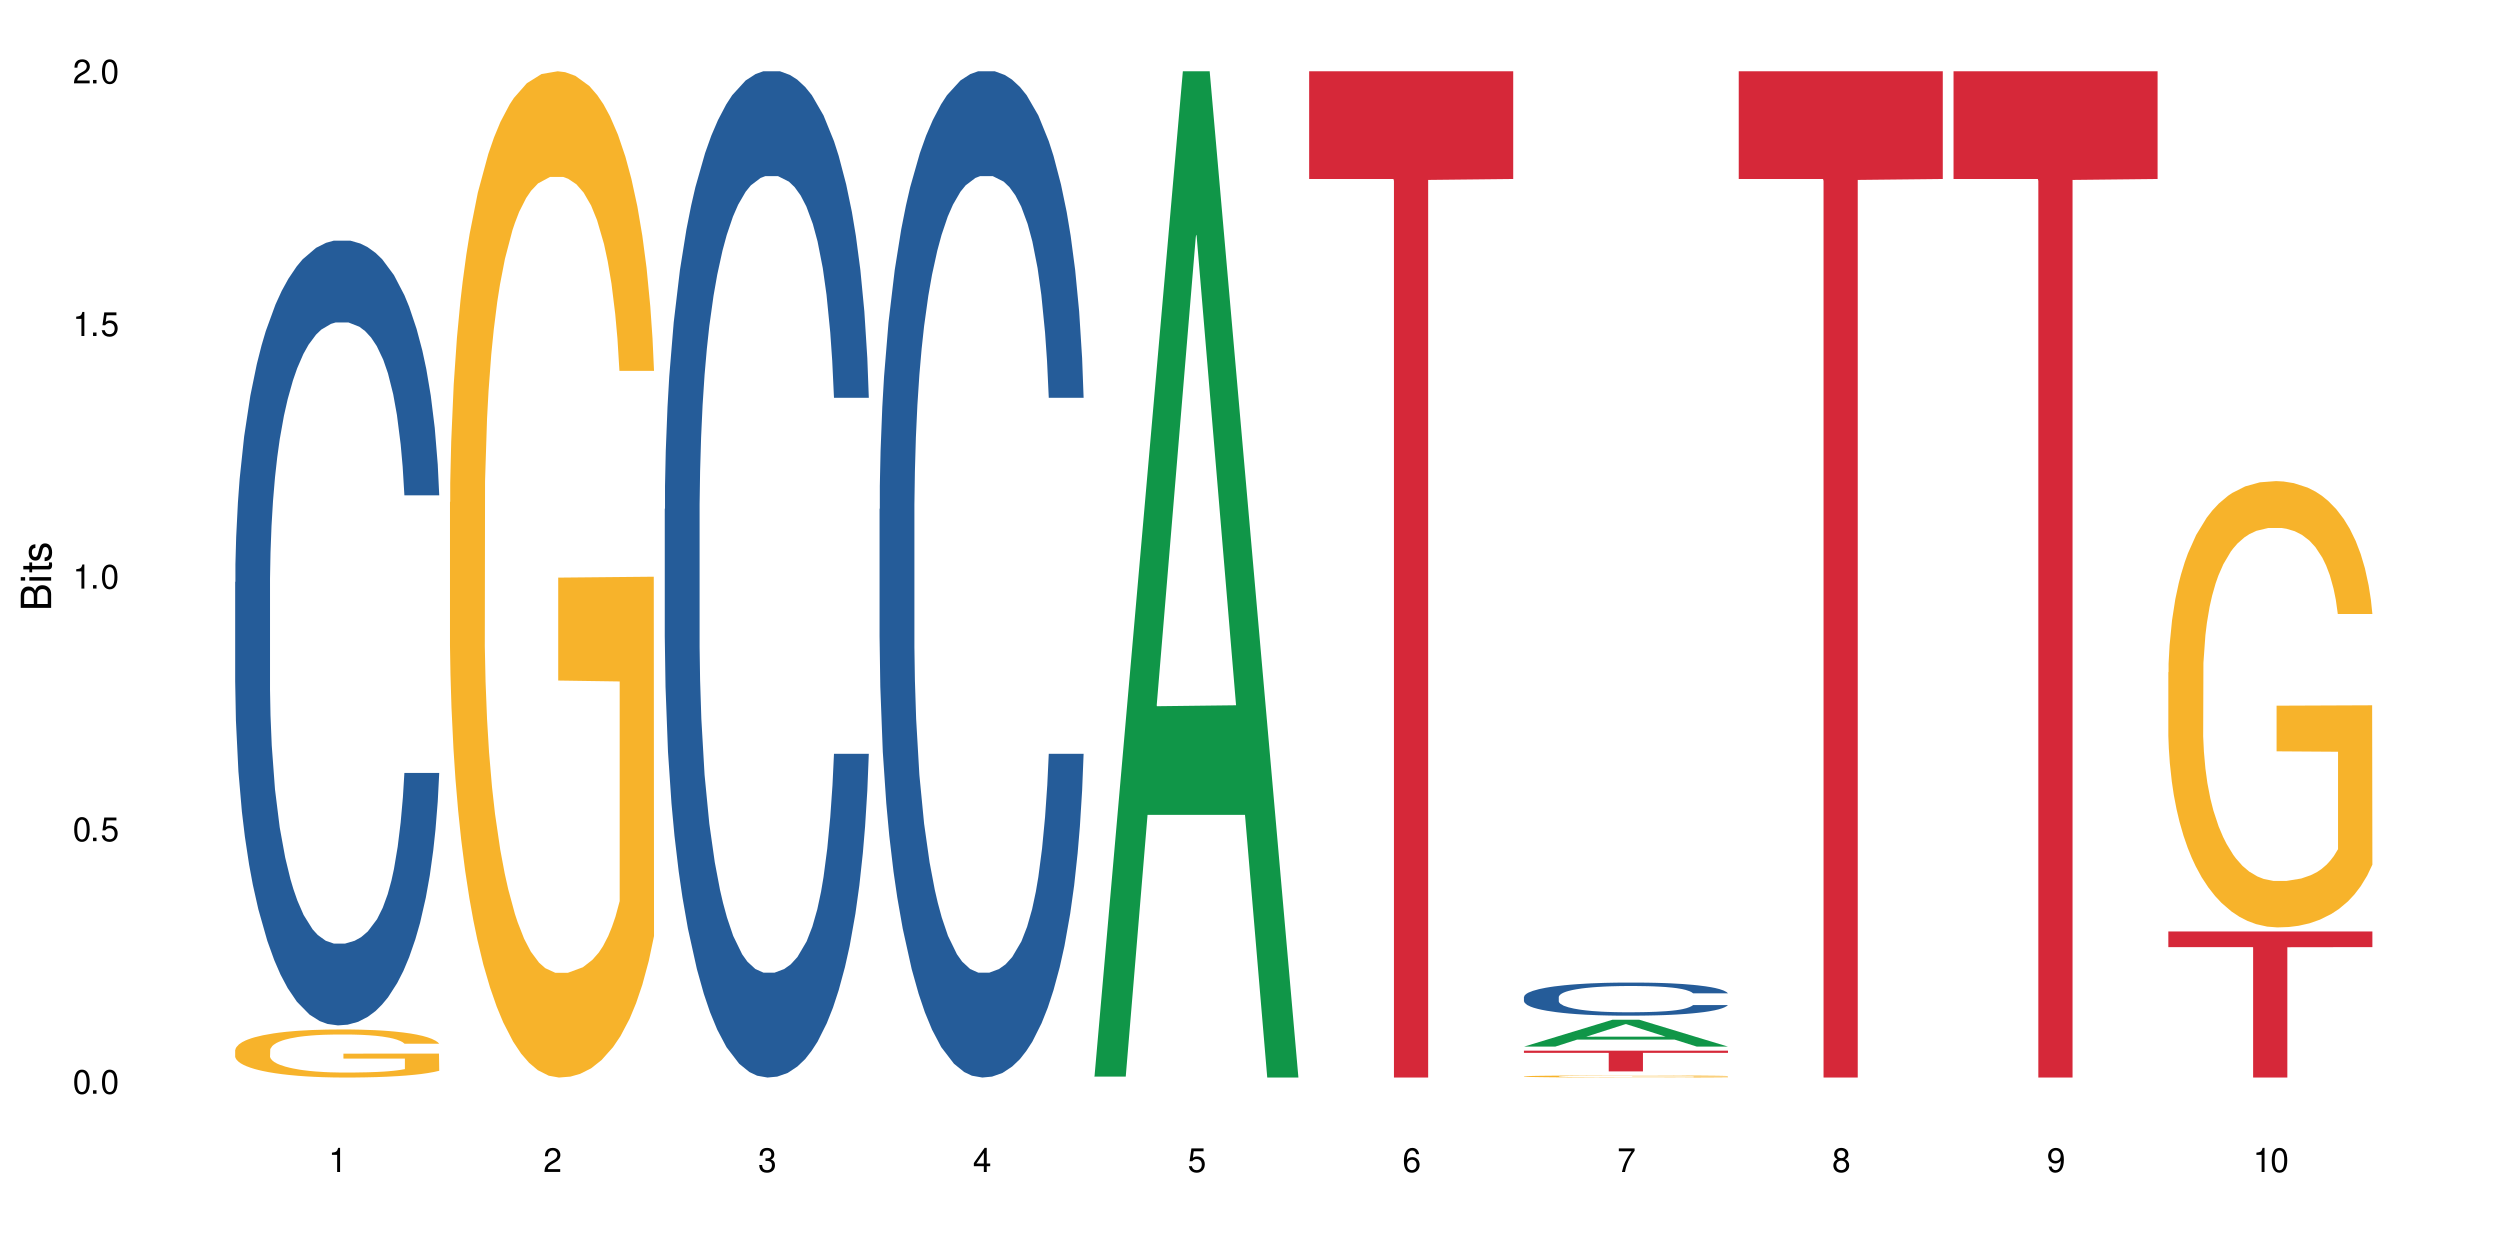
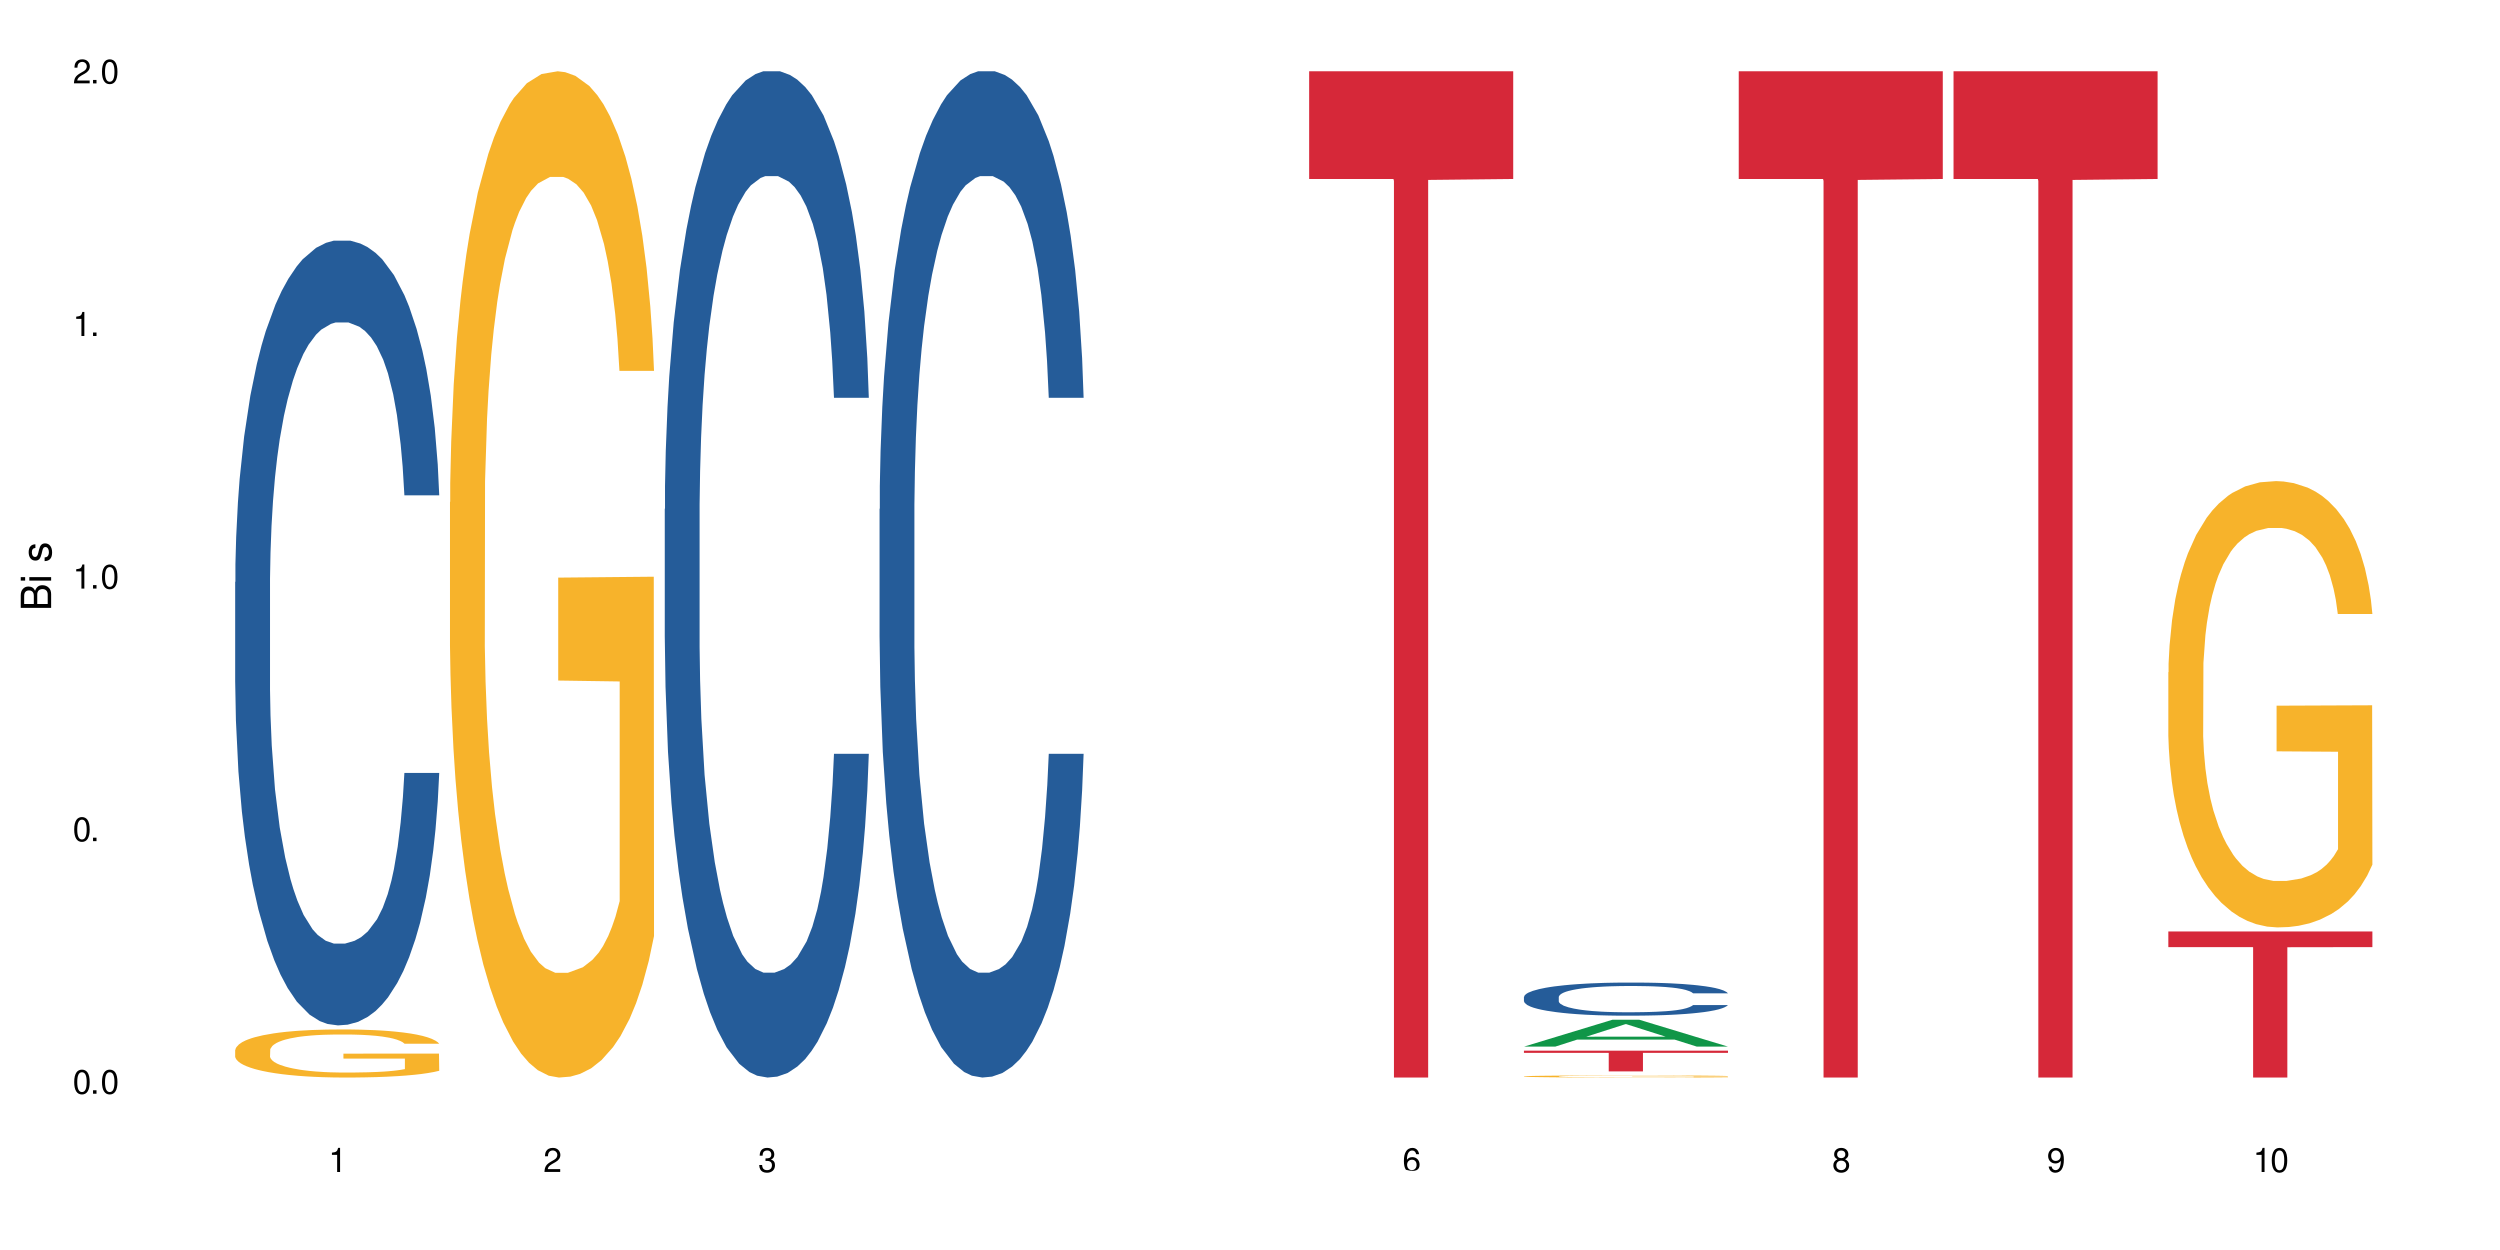
<svg xmlns="http://www.w3.org/2000/svg" xmlns:xlink="http://www.w3.org/1999/xlink" width="720" height="360" viewBox="0 0 720 360">
  <defs>
    <g>
      <g id="glyph-0-0">
</g>
      <g id="glyph-0-1">
        <path d="M 2.641 -6.938 C 2 -6.938 1.422 -6.656 1.078 -6.172 C 0.641 -5.562 0.406 -4.641 0.406 -3.359 C 0.406 -1.016 1.188 0.219 2.641 0.219 C 4.078 0.219 4.859 -1.016 4.859 -3.297 C 4.859 -4.641 4.656 -5.547 4.203 -6.172 C 3.844 -6.656 3.281 -6.938 2.641 -6.938 Z M 2.641 -6.188 C 3.547 -6.188 4 -5.25 4 -3.375 C 4 -1.406 3.562 -0.484 2.625 -0.484 C 1.734 -0.484 1.281 -1.438 1.281 -3.344 C 1.281 -5.25 1.734 -6.188 2.641 -6.188 Z M 2.641 -6.188 " />
      </g>
      <g id="glyph-0-2">
        <path d="M 1.828 -1 L 0.828 -1 L 0.828 0 L 1.828 0 Z M 1.828 -1 " />
      </g>
      <g id="glyph-0-3">
-         <path d="M 4.562 -6.797 L 1.062 -6.797 L 0.547 -3.094 L 1.328 -3.094 C 1.719 -3.562 2.047 -3.734 2.578 -3.734 C 3.484 -3.734 4.062 -3.109 4.062 -2.094 C 4.062 -1.125 3.484 -0.531 2.578 -0.531 C 1.828 -0.531 1.375 -0.906 1.188 -1.672 L 0.328 -1.672 C 0.453 -1.109 0.547 -0.844 0.75 -0.594 C 1.125 -0.078 1.828 0.219 2.594 0.219 C 3.969 0.219 4.922 -0.781 4.922 -2.219 C 4.922 -3.562 4.031 -4.484 2.719 -4.484 C 2.25 -4.484 1.859 -4.359 1.469 -4.062 L 1.734 -5.969 L 4.562 -5.969 Z M 4.562 -6.797 " />
-       </g>
+         </g>
      <g id="glyph-0-4">
        <path d="M 2.484 -4.938 L 2.484 0 L 3.328 0 L 3.328 -6.938 L 2.766 -6.938 C 2.469 -5.875 2.281 -5.734 0.984 -5.562 L 0.984 -4.938 Z M 2.484 -4.938 " />
      </g>
      <g id="glyph-0-5">
        <path d="M 4.859 -0.828 L 1.281 -0.828 C 1.359 -1.406 1.672 -1.781 2.5 -2.281 L 3.469 -2.828 C 4.406 -3.344 4.906 -4.062 4.906 -4.906 C 4.906 -5.484 4.672 -6.031 4.266 -6.406 C 3.859 -6.766 3.375 -6.938 2.719 -6.938 C 1.859 -6.938 1.219 -6.625 0.844 -6.031 C 0.609 -5.672 0.5 -5.234 0.484 -4.531 L 1.328 -4.531 C 1.359 -5.016 1.406 -5.281 1.531 -5.516 C 1.75 -5.938 2.188 -6.203 2.703 -6.203 C 3.469 -6.203 4.031 -5.641 4.031 -4.891 C 4.031 -4.344 3.719 -3.859 3.125 -3.516 L 2.234 -3 C 0.812 -2.172 0.406 -1.531 0.328 -0.016 L 4.859 -0.016 Z M 4.859 -0.828 " />
      </g>
      <g id="glyph-0-6">
        <path d="M 2.125 -3.188 L 2.578 -3.188 C 3.5 -3.188 3.984 -2.766 3.984 -1.922 C 3.984 -1.062 3.469 -0.531 2.594 -0.531 C 1.656 -0.531 1.203 -1 1.156 -2.016 L 0.312 -2.016 C 0.344 -1.453 0.438 -1.094 0.609 -0.781 C 0.953 -0.109 1.625 0.219 2.547 0.219 C 3.953 0.219 4.859 -0.625 4.859 -1.938 C 4.859 -2.828 4.516 -3.297 3.703 -3.594 C 4.344 -3.844 4.656 -4.328 4.656 -5.031 C 4.656 -6.219 3.875 -6.938 2.578 -6.938 C 1.203 -6.938 0.484 -6.172 0.453 -4.703 L 1.297 -4.703 C 1.312 -5.125 1.344 -5.359 1.453 -5.578 C 1.641 -5.969 2.062 -6.203 2.594 -6.203 C 3.344 -6.203 3.797 -5.75 3.797 -5 C 3.797 -4.516 3.609 -4.219 3.25 -4.047 C 3.016 -3.953 2.703 -3.922 2.125 -3.906 Z M 2.125 -3.188 " />
      </g>
      <g id="glyph-0-7">
-         <path d="M 3.141 -1.672 L 3.141 0 L 3.984 0 L 3.984 -1.672 L 4.984 -1.672 L 4.984 -2.438 L 3.984 -2.438 L 3.984 -6.938 L 3.359 -6.938 L 0.266 -2.578 L 0.266 -1.672 Z M 3.141 -2.438 L 1 -2.438 L 3.141 -5.5 Z M 3.141 -2.438 " />
-       </g>
+         </g>
      <g id="glyph-0-8">
-         <path d="M 4.781 -5.125 C 4.609 -6.266 3.891 -6.938 2.844 -6.938 C 2.094 -6.938 1.422 -6.578 1.031 -5.953 C 0.594 -5.266 0.406 -4.422 0.406 -3.172 C 0.406 -2 0.578 -1.25 0.984 -0.641 C 1.359 -0.078 1.953 0.219 2.703 0.219 C 3.984 0.219 4.922 -0.75 4.922 -2.094 C 4.922 -3.375 4.062 -4.281 2.844 -4.281 C 2.172 -4.281 1.641 -4.031 1.281 -3.516 C 1.281 -5.234 1.828 -6.188 2.797 -6.188 C 3.391 -6.188 3.797 -5.797 3.938 -5.125 Z M 2.734 -3.531 C 3.547 -3.531 4.062 -2.953 4.062 -2.031 C 4.062 -1.156 3.484 -0.531 2.703 -0.531 C 1.922 -0.531 1.328 -1.188 1.328 -2.078 C 1.328 -2.938 1.906 -3.531 2.734 -3.531 Z M 2.734 -3.531 " />
+         <path d="M 4.781 -5.125 C 4.609 -6.266 3.891 -6.938 2.844 -6.938 C 2.094 -6.938 1.422 -6.578 1.031 -5.953 C 0.594 -5.266 0.406 -4.422 0.406 -3.172 C 0.406 -2 0.578 -1.25 0.984 -0.641 C 3.984 0.219 4.922 -0.75 4.922 -2.094 C 4.922 -3.375 4.062 -4.281 2.844 -4.281 C 2.172 -4.281 1.641 -4.031 1.281 -3.516 C 1.281 -5.234 1.828 -6.188 2.797 -6.188 C 3.391 -6.188 3.797 -5.797 3.938 -5.125 Z M 2.734 -3.531 C 3.547 -3.531 4.062 -2.953 4.062 -2.031 C 4.062 -1.156 3.484 -0.531 2.703 -0.531 C 1.922 -0.531 1.328 -1.188 1.328 -2.078 C 1.328 -2.938 1.906 -3.531 2.734 -3.531 Z M 2.734 -3.531 " />
      </g>
      <g id="glyph-0-9">
-         <path d="M 4.984 -6.797 L 0.438 -6.797 L 0.438 -5.969 L 4.109 -5.969 C 2.5 -3.656 1.828 -2.234 1.328 0 L 2.219 0 C 2.594 -2.172 3.453 -4.047 4.984 -6.094 Z M 4.984 -6.797 " />
-       </g>
+         </g>
      <g id="glyph-0-10">
        <path d="M 3.75 -3.656 C 4.469 -4.094 4.688 -4.438 4.688 -5.078 C 4.688 -6.172 3.844 -6.938 2.641 -6.938 C 1.438 -6.938 0.594 -6.172 0.594 -5.094 C 0.594 -4.438 0.812 -4.094 1.516 -3.656 C 0.734 -3.266 0.359 -2.703 0.359 -1.922 C 0.359 -0.656 1.281 0.219 2.641 0.219 C 3.984 0.219 4.922 -0.656 4.922 -1.922 C 4.922 -2.703 4.531 -3.266 3.75 -3.656 Z M 2.641 -6.188 C 3.359 -6.188 3.812 -5.75 3.812 -5.062 C 3.812 -4.406 3.344 -3.984 2.641 -3.984 C 1.922 -3.984 1.453 -4.406 1.453 -5.078 C 1.453 -5.75 1.922 -6.188 2.641 -6.188 Z M 2.641 -3.266 C 3.484 -3.266 4.062 -2.719 4.062 -1.906 C 4.062 -1.078 3.484 -0.531 2.625 -0.531 C 1.797 -0.531 1.219 -1.094 1.219 -1.906 C 1.219 -2.719 1.781 -3.266 2.641 -3.266 Z M 2.641 -3.266 " />
      </g>
      <g id="glyph-0-11">
        <path d="M 0.516 -1.578 C 0.672 -0.453 1.406 0.219 2.438 0.219 C 3.188 0.219 3.859 -0.141 4.266 -0.766 C 4.688 -1.453 4.891 -2.297 4.891 -3.547 C 4.891 -4.719 4.703 -5.453 4.312 -6.078 C 3.938 -6.641 3.344 -6.938 2.594 -6.938 C 1.297 -6.938 0.359 -5.969 0.359 -4.625 C 0.359 -3.344 1.234 -2.453 2.453 -2.453 C 3.094 -2.453 3.578 -2.672 4.016 -3.203 C 4 -1.484 3.469 -0.531 2.5 -0.531 C 1.906 -0.531 1.484 -0.906 1.359 -1.578 Z M 2.578 -6.203 C 3.375 -6.203 3.969 -5.531 3.969 -4.641 C 3.969 -3.797 3.391 -3.188 2.547 -3.188 C 1.734 -3.188 1.234 -3.766 1.234 -4.688 C 1.234 -5.562 1.797 -6.203 2.578 -6.203 Z M 2.578 -6.203 " />
      </g>
      <g id="glyph-1-0">
</g>
      <g id="glyph-1-1">
        <path d="M 0 -0.953 L 0 -4.891 C 0 -5.719 -0.234 -6.344 -0.734 -6.797 C -1.188 -7.234 -1.812 -7.469 -2.5 -7.469 C -3.547 -7.469 -4.188 -7 -4.625 -5.875 C -4.984 -6.688 -5.625 -7.094 -6.531 -7.094 C -7.172 -7.094 -7.734 -6.859 -8.141 -6.391 C -8.562 -5.922 -8.75 -5.344 -8.75 -4.5 L -8.75 -0.953 Z M -4.984 -2.062 L -7.766 -2.062 L -7.766 -4.219 C -7.766 -4.844 -7.688 -5.203 -7.453 -5.5 C -7.219 -5.812 -6.859 -5.969 -6.375 -5.969 C -5.891 -5.969 -5.531 -5.812 -5.297 -5.5 C -5.062 -5.203 -4.984 -4.844 -4.984 -4.219 Z M -0.984 -2.062 L -4 -2.062 L -4 -4.781 C -4 -5.766 -3.438 -6.359 -2.484 -6.359 C -1.547 -6.359 -0.984 -5.766 -0.984 -4.781 Z M -0.984 -2.062 " />
      </g>
      <g id="glyph-1-2">
        <path d="M -6.281 -1.797 L -6.281 -0.797 L 0 -0.797 L 0 -1.797 Z M -8.75 -1.797 L -8.75 -0.797 L -7.484 -0.797 L -7.484 -1.797 Z M -8.75 -1.797 " />
      </g>
      <g id="glyph-1-3">
-         <path d="M -6.281 -3.047 L -6.281 -2.016 L -8.016 -2.016 L -8.016 -1.016 L -6.281 -1.016 L -6.281 -0.172 L -5.469 -0.172 L -5.469 -1.016 L -0.719 -1.016 C -0.078 -1.016 0.281 -1.453 0.281 -2.234 C 0.281 -2.5 0.25 -2.719 0.188 -3.047 L -0.641 -3.047 C -0.609 -2.906 -0.594 -2.766 -0.594 -2.562 C -0.594 -2.141 -0.719 -2.016 -1.156 -2.016 L -5.469 -2.016 L -5.469 -3.047 Z M -6.281 -3.047 " />
-       </g>
+         </g>
      <g id="glyph-1-4">
        <path d="M -4.531 -5.25 C -5.766 -5.25 -6.469 -4.422 -6.469 -2.969 C -6.469 -1.516 -5.719 -0.562 -4.547 -0.562 C -3.562 -0.562 -3.094 -1.062 -2.734 -2.562 L -2.516 -3.484 C -2.344 -4.188 -2.094 -4.469 -1.641 -4.469 C -1.047 -4.469 -0.641 -3.875 -0.641 -3 C -0.641 -2.453 -0.797 -2 -1.062 -1.75 C -1.25 -1.594 -1.422 -1.531 -1.875 -1.469 L -1.875 -0.406 C -0.422 -0.453 0.281 -1.266 0.281 -2.922 C 0.281 -4.5 -0.5 -5.516 -1.719 -5.516 C -2.656 -5.516 -3.172 -4.984 -3.469 -3.734 L -3.703 -2.766 C -3.891 -1.953 -4.156 -1.609 -4.594 -1.609 C -5.188 -1.609 -5.547 -2.125 -5.547 -2.938 C -5.547 -3.75 -5.203 -4.172 -4.531 -4.203 Z M -4.531 -5.25 " />
      </g>
    </g>
  </defs>
  <rect x="-72" y="-36" width="864" height="432" fill="rgb(100%, 100%, 100%)" fill-opacity="1" />
  <path fill-rule="nonzero" fill="rgb(14.51%, 36.078%, 60%)" fill-opacity="1" d="M 67.73 167.648 L 67.801 167.441 L 67.801 162.48 L 68.02 154.633 L 68.52 144.715 L 69.02 137.898 L 70.312 125.711 L 72.102 113.934 L 73.965 104.844 L 75.328 99.473 L 76.547 95.344 L 79.34 87.699 L 81.133 83.773 L 83.066 80.262 L 85.434 76.75 L 87.152 74.684 L 91.023 71.379 L 93.891 69.934 L 96.113 69.312 L 100.914 69.312 L 103.781 70.137 L 105.859 71.172 L 108.152 72.824 L 110.086 74.684 L 113.457 79.227 L 116.465 85.012 L 117.828 88.316 L 119.977 94.723 L 121.625 100.918 L 122.773 106.289 L 124.062 113.934 L 125.207 123.23 L 126.07 133.766 L 126.5 142.648 L 116.465 142.648 L 115.965 134.387 L 115.391 127.984 L 114.316 119.512 L 113.238 113.523 L 111.734 107.531 L 110.375 103.605 L 108.512 99.68 L 106.863 97.203 L 105.141 95.344 L 103.492 94.102 L 100.34 92.863 L 96.684 92.863 L 95.324 93.277 L 92.527 94.93 L 91.023 96.375 L 88.871 99.266 L 87.367 101.953 L 85.578 106.086 L 84.359 109.598 L 82.852 114.969 L 81.777 119.719 L 80.559 126.535 L 79.844 131.699 L 79.199 137.484 L 78.625 144.305 L 78.195 151.535 L 77.906 159.176 L 77.766 166.613 L 77.766 198.637 L 77.906 206.07 L 78.266 214.75 L 79.199 227.352 L 80.559 238.301 L 82.137 246.977 L 83.641 253.172 L 84.5 256.066 L 85.648 259.371 L 87.441 263.504 L 90.02 267.633 L 91.523 269.289 L 93.816 270.941 L 96.184 271.766 L 99.336 271.766 L 102.133 270.941 L 103.996 269.906 L 105.93 268.254 L 108.582 264.742 L 110.23 261.438 L 111.664 257.512 L 112.738 253.586 L 113.457 250.281 L 114.531 243.879 L 115.391 236.852 L 116.035 229.621 L 116.465 222.598 L 126.5 222.598 L 126.07 230.863 L 125.422 238.918 L 124.777 244.91 L 123.777 252.141 L 122.629 258.543 L 120.98 265.773 L 119.617 270.527 L 117.828 275.691 L 116.18 279.617 L 114.387 283.129 L 111.734 287.262 L 110.016 289.324 L 108.152 291.184 L 105.93 292.84 L 103.137 294.285 L 100.125 295.109 L 97.328 295.316 L 94.32 294.902 L 92.098 294.078 L 89.16 292.219 L 85.504 288.5 L 82.852 284.574 L 80.773 280.648 L 78.984 276.52 L 76.977 270.941 L 74.395 261.852 L 72.82 254.828 L 71.746 249.043 L 70.527 240.984 L 69.664 233.754 L 68.664 222.188 L 67.945 207.52 L 67.73 196.156 Z M 67.73 167.648 " />
  <path fill-rule="nonzero" fill="rgb(96.863%, 70.196%, 16.863%)" fill-opacity="1" d="M 67.73 302.414 L 67.801 302.402 L 67.801 302.148 L 68.09 301.578 L 68.805 300.793 L 69.738 300.148 L 70.742 299.645 L 71.387 299.379 L 72.461 299 L 73.395 298.719 L 75.758 298.152 L 78.77 297.621 L 80.418 297.391 L 82.281 297.176 L 84.93 296.938 L 86.148 296.848 L 89.875 296.645 L 94.105 296.52 L 98.762 296.48 L 100.914 296.492 L 103.852 296.543 L 107.863 296.684 L 110.16 296.809 L 111.949 296.938 L 113.812 297.102 L 116.105 297.355 L 118.258 297.656 L 119.977 297.961 L 121.695 298.34 L 123.129 298.746 L 124.348 299.188 L 125.422 299.719 L 126.07 300.16 L 126.5 300.605 L 116.535 300.605 L 115.965 300.16 L 115.32 299.82 L 114.242 299.402 L 113.168 299.098 L 112.094 298.859 L 110.086 298.531 L 108.367 298.328 L 106.215 298.152 L 104.137 298.035 L 101.773 297.961 L 100.34 297.938 L 96.543 297.938 L 93.102 298.023 L 91.094 298.125 L 89.66 298.227 L 87.656 298.418 L 86.438 298.566 L 85.719 298.668 L 83.57 299.062 L 82.137 299.414 L 81.348 299.656 L 80.344 300.035 L 79.629 300.379 L 78.84 300.883 L 78.41 301.262 L 77.836 302.121 L 77.766 304.398 L 77.98 304.879 L 78.41 305.398 L 78.984 305.855 L 79.844 306.336 L 80.703 306.703 L 82.207 307.195 L 83.496 307.523 L 84.5 307.738 L 86.438 308.082 L 87.227 308.195 L 89.09 308.422 L 91.023 308.598 L 93.387 308.75 L 95.18 308.828 L 98.047 308.891 L 101.703 308.891 L 106 308.816 L 108.727 308.715 L 110.59 308.613 L 111.809 308.523 L 113.312 308.383 L 114.387 308.258 L 115.391 308.117 L 116.609 307.902 L 116.609 304.879 L 98.906 304.867 L 98.906 303.449 L 126.426 303.438 L 126.5 308.383 L 124.992 308.727 L 123.129 309.055 L 121.34 309.309 L 119.477 309.523 L 116.824 309.762 L 114.672 309.914 L 111.375 310.094 L 108.367 310.207 L 105.215 310.281 L 102.418 310.32 L 99.121 310.332 L 96.184 310.309 L 93.031 310.23 L 90.52 310.129 L 88.227 310.004 L 85.934 309.84 L 83.066 309.574 L 81.203 309.359 L 79.27 309.094 L 77.336 308.777 L 75.613 308.434 L 74.469 308.168 L 73.32 307.867 L 72.102 307.484 L 70.957 307.055 L 70.098 306.664 L 69.309 306.223 L 68.734 305.805 L 68.16 305.234 L 67.875 304.777 L 67.73 304.387 Z M 67.73 302.414 " />
  <path fill-rule="nonzero" fill="rgb(96.863%, 70.196%, 16.863%)" fill-opacity="1" d="M 129.594 144.652 L 129.664 144.387 L 129.664 139.094 L 129.949 127.184 L 130.668 110.777 L 131.598 97.277 L 132.602 86.691 L 133.246 81.133 L 134.32 73.195 L 135.254 67.371 L 137.617 55.461 L 140.629 44.348 L 142.277 39.582 L 144.141 35.082 L 146.793 30.055 L 148.012 28.203 L 151.738 23.965 L 155.965 21.32 L 160.625 20.527 L 162.773 20.789 L 165.711 21.848 L 169.727 24.762 L 172.02 27.406 L 173.812 30.055 L 175.676 33.496 L 177.969 38.789 L 180.117 45.141 L 181.836 51.492 L 183.559 59.43 L 184.992 67.902 L 186.211 77.164 L 187.285 88.281 L 187.93 97.543 L 188.359 106.805 L 178.398 106.805 L 177.824 97.543 L 177.18 90.398 L 176.105 81.664 L 175.031 75.312 L 173.953 70.281 L 171.949 63.402 L 170.227 59.168 L 168.078 55.461 L 166 53.078 L 163.633 51.492 L 162.199 50.961 L 158.402 50.961 L 154.961 52.816 L 152.957 54.934 L 151.523 57.051 L 149.516 61.02 L 148.297 64.195 L 147.582 66.312 L 145.43 74.516 L 143.996 81.93 L 143.207 86.957 L 142.207 94.898 L 141.488 102.043 L 140.699 112.629 L 140.27 120.57 L 139.695 138.566 L 139.625 186.207 L 139.84 196.262 L 140.27 207.113 L 140.844 216.641 L 141.703 226.699 L 142.562 234.375 L 144.07 244.695 L 145.359 251.578 L 146.363 256.078 L 148.297 263.223 L 149.086 265.605 L 150.949 270.367 L 152.883 274.074 L 155.25 277.25 L 157.039 278.836 L 159.906 280.16 L 163.562 280.16 L 167.863 278.574 L 170.586 276.457 L 172.449 274.34 L 173.668 272.484 L 175.172 269.574 L 176.246 266.926 L 177.25 264.016 L 178.469 259.516 L 178.469 196.262 L 160.766 195.996 L 160.766 166.355 L 188.289 166.09 L 188.359 269.574 L 186.855 276.719 L 184.992 283.602 L 183.199 288.895 L 181.336 293.395 L 178.684 298.422 L 176.535 301.598 L 173.238 305.305 L 170.227 307.688 L 167.074 309.273 L 164.277 310.066 L 160.984 310.332 L 158.043 309.805 L 154.891 308.215 L 152.383 306.098 L 150.09 303.453 L 147.797 300.012 L 144.93 294.453 L 143.066 289.953 L 141.129 284.395 L 139.195 277.777 L 137.477 270.633 L 136.328 265.074 L 135.184 258.723 L 133.965 250.781 L 132.816 241.785 L 131.957 233.578 L 131.168 224.316 L 130.594 215.582 L 130.023 203.672 L 129.734 194.145 L 129.594 185.941 Z M 129.594 144.652 " />
  <path fill-rule="nonzero" fill="rgb(14.51%, 36.078%, 60%)" fill-opacity="1" d="M 191.453 146.621 L 191.523 146.355 L 191.523 140 L 191.738 129.934 L 192.242 117.215 L 192.742 108.477 L 194.031 92.844 L 195.824 77.746 L 197.688 66.09 L 199.051 59.203 L 200.27 53.902 L 203.062 44.102 L 204.855 39.07 L 206.789 34.566 L 209.156 30.062 L 210.875 27.414 L 214.746 23.176 L 217.613 21.32 L 219.832 20.527 L 224.637 20.527 L 227.5 21.586 L 229.582 22.91 L 231.875 25.031 L 233.809 27.414 L 237.176 33.242 L 240.188 40.66 L 241.547 44.898 L 243.699 53.109 L 245.348 61.055 L 246.492 67.945 L 247.785 77.746 L 248.93 89.668 L 249.789 103.176 L 250.219 114.566 L 240.188 114.566 L 239.684 103.973 L 239.113 95.758 L 238.035 84.898 L 236.961 77.215 L 235.457 69.535 L 234.094 64.5 L 232.23 59.469 L 230.582 56.289 L 228.863 53.902 L 227.215 52.316 L 224.062 50.727 L 220.406 50.727 L 219.043 51.254 L 216.25 53.375 L 214.746 55.23 L 212.594 58.938 L 211.09 62.383 L 209.297 67.68 L 208.078 72.184 L 206.574 79.07 L 205.5 85.164 L 204.281 93.906 L 203.566 100.527 L 202.918 107.945 L 202.348 116.688 L 201.918 125.957 L 201.629 135.762 L 201.484 145.297 L 201.484 186.355 L 201.629 195.895 L 201.988 207.02 L 202.918 223.18 L 204.281 237.219 L 205.859 248.344 L 207.363 256.293 L 208.223 260 L 209.371 264.238 L 211.16 269.535 L 213.742 274.836 L 215.246 276.953 L 217.539 279.074 L 219.906 280.133 L 223.059 280.133 L 225.852 279.074 L 227.715 277.75 L 229.652 275.629 L 232.305 271.125 L 233.953 266.887 L 235.387 261.855 L 236.461 256.82 L 237.176 252.582 L 238.254 244.371 L 239.113 235.363 L 239.758 226.094 L 240.188 217.086 L 250.219 217.086 L 249.789 227.684 L 249.145 238.012 L 248.5 245.695 L 247.496 254.969 L 246.352 263.18 L 244.703 272.449 L 243.34 278.543 L 241.547 285.168 L 239.898 290.199 L 238.109 294.703 L 235.457 300 L 233.738 302.648 L 231.875 305.035 L 229.652 307.152 L 226.855 309.008 L 223.848 310.066 L 221.051 310.332 L 218.043 309.801 L 215.82 308.742 L 212.883 306.359 L 209.227 301.59 L 206.574 296.559 L 204.496 291.523 L 202.703 286.227 L 200.699 279.074 L 198.117 267.418 L 196.543 258.41 L 195.465 250.992 L 194.246 240.664 L 193.387 231.391 L 192.383 216.555 L 191.668 197.746 L 191.453 183.18 Z M 191.453 146.621 " />
  <path fill-rule="nonzero" fill="rgb(14.51%, 36.078%, 60%)" fill-opacity="1" d="M 253.312 146.621 L 253.387 146.355 L 253.387 140 L 253.602 129.934 L 254.102 117.215 L 254.605 108.477 L 255.895 92.844 L 257.684 77.746 L 259.547 66.09 L 260.91 59.203 L 262.129 53.902 L 264.922 44.102 L 266.715 39.07 L 268.652 34.566 L 271.016 30.062 L 272.734 27.414 L 276.605 23.176 L 279.473 21.32 L 281.695 20.527 L 286.496 20.527 L 289.363 21.586 L 291.441 22.91 L 293.734 25.031 L 295.668 27.414 L 299.039 33.242 L 302.047 40.66 L 303.41 44.898 L 305.559 53.109 L 307.207 61.055 L 308.355 67.945 L 309.645 77.746 L 310.793 89.668 L 311.652 103.176 L 312.082 114.566 L 302.047 114.566 L 301.547 103.973 L 300.973 95.758 L 299.898 84.898 L 298.824 77.215 L 297.316 69.535 L 295.957 64.5 L 294.094 59.469 L 292.445 56.289 L 290.723 53.902 L 289.074 52.316 L 285.922 50.727 L 282.266 50.727 L 280.906 51.254 L 278.109 53.375 L 276.605 55.23 L 274.457 58.938 L 272.949 62.383 L 271.16 67.68 L 269.941 72.184 L 268.434 79.07 L 267.359 85.164 L 266.141 93.906 L 265.426 100.527 L 264.781 107.945 L 264.207 116.688 L 263.777 125.957 L 263.492 135.762 L 263.348 145.297 L 263.348 186.355 L 263.492 195.895 L 263.848 207.02 L 264.781 223.18 L 266.141 237.219 L 267.719 248.344 L 269.223 256.293 L 270.082 260 L 271.23 264.238 L 273.023 269.535 L 275.602 274.836 L 277.105 276.953 L 279.402 279.074 L 281.766 280.133 L 284.918 280.133 L 287.715 279.074 L 289.578 277.75 L 291.512 275.629 L 294.164 271.125 L 295.812 266.887 L 297.246 261.855 L 298.32 256.82 L 299.039 252.582 L 300.113 244.371 L 300.973 235.363 L 301.617 226.094 L 302.047 217.086 L 312.082 217.086 L 311.652 227.684 L 311.008 238.012 L 310.363 245.695 L 309.359 254.969 L 308.211 263.18 L 306.562 272.449 L 305.203 278.543 L 303.41 285.168 L 301.762 290.199 L 299.969 294.703 L 297.316 300 L 295.598 302.648 L 293.734 305.035 L 291.512 307.152 L 288.719 309.008 L 285.707 310.066 L 282.914 310.332 L 279.902 309.801 L 277.68 308.742 L 274.742 306.359 L 271.086 301.59 L 268.434 296.559 L 266.355 291.523 L 264.566 286.227 L 262.559 279.074 L 259.98 267.418 L 258.402 258.41 L 257.328 250.992 L 256.109 240.664 L 255.25 231.391 L 254.246 216.555 L 253.527 197.746 L 253.312 183.18 Z M 253.312 146.621 " />
-   <path fill-rule="nonzero" fill="rgb(6.275%, 58.824%, 28.235%)" fill-opacity="1" d="M 315.176 310.059 L 315.238 309.789 L 340.664 20.527 L 348.387 20.527 L 373.941 310.332 L 364.965 310.332 L 358.559 234.684 L 330.496 234.684 L 324.215 310.059 L 315.176 310.059 L 333.195 203.391 L 355.984 203.117 L 344.621 67.875 L 344.496 67.602 L 344.371 68.418 L 333.133 203.117 L 333.195 203.391 Z M 315.176 310.059 " />
  <path fill-rule="nonzero" fill="rgb(83.922%, 15.686%, 22.353%)" fill-opacity="1" d="M 377.035 20.527 L 435.805 20.527 L 435.805 51.547 L 411.312 51.82 L 411.312 310.332 L 401.457 310.332 L 401.457 52.094 L 401.312 51.547 L 377.035 51.547 Z M 377.035 20.527 " />
  <path fill-rule="nonzero" fill="rgb(6.275%, 58.824%, 28.235%)" fill-opacity="1" d="M 438.895 301.418 L 438.957 301.414 L 464.387 293.684 L 472.109 293.684 L 497.664 301.426 L 488.688 301.426 L 482.281 299.406 L 454.215 299.406 L 447.938 301.418 L 438.895 301.418 L 456.914 298.57 L 479.707 298.562 L 468.344 294.949 L 468.219 294.941 L 468.09 294.965 L 456.852 298.562 L 456.914 298.57 Z M 438.895 301.418 " />
  <path fill-rule="nonzero" fill="rgb(14.51%, 36.078%, 60%)" fill-opacity="1" d="M 438.895 287.133 L 438.969 287.125 L 438.969 286.914 L 439.184 286.582 L 439.684 286.164 L 440.188 285.875 L 441.477 285.363 L 443.27 284.863 L 445.133 284.48 L 446.492 284.254 L 447.711 284.078 L 450.508 283.758 L 452.297 283.59 L 454.234 283.441 L 456.598 283.297 L 458.316 283.207 L 462.188 283.066 L 465.055 283.008 L 467.277 282.98 L 472.078 282.98 L 474.945 283.016 L 477.023 283.059 L 479.316 283.129 L 481.254 283.207 L 484.621 283.398 L 487.629 283.645 L 488.992 283.785 L 491.141 284.055 L 492.789 284.316 L 493.938 284.543 L 495.227 284.863 L 496.375 285.258 L 497.234 285.703 L 497.664 286.078 L 487.629 286.078 L 487.129 285.727 L 486.555 285.457 L 485.48 285.102 L 484.406 284.848 L 482.898 284.594 L 481.539 284.43 L 479.676 284.262 L 478.027 284.16 L 476.309 284.078 L 474.66 284.027 L 471.504 283.977 L 467.852 283.977 L 466.488 283.992 L 463.691 284.062 L 462.188 284.125 L 460.039 284.246 L 458.535 284.359 L 456.742 284.535 L 455.523 284.68 L 454.02 284.91 L 452.941 285.109 L 451.727 285.398 L 451.008 285.613 L 450.363 285.859 L 449.789 286.148 L 449.359 286.453 L 449.074 286.773 L 448.93 287.09 L 448.93 288.441 L 449.074 288.754 L 449.43 289.121 L 450.363 289.652 L 451.727 290.113 L 453.301 290.48 L 454.805 290.742 L 455.668 290.863 L 456.812 291.004 L 458.605 291.18 L 461.184 291.352 L 462.691 291.422 L 464.984 291.492 L 467.348 291.527 L 470.5 291.527 L 473.297 291.492 L 475.16 291.449 L 477.094 291.379 L 479.746 291.23 L 481.395 291.09 L 482.828 290.926 L 483.902 290.758 L 484.621 290.621 L 485.695 290.352 L 486.555 290.055 L 487.199 289.746 L 487.629 289.453 L 497.664 289.453 L 497.234 289.801 L 496.59 290.141 L 495.945 290.395 L 494.941 290.699 L 493.793 290.969 L 492.145 291.273 L 490.785 291.477 L 488.992 291.691 L 487.344 291.859 L 485.551 292.008 L 482.898 292.18 L 481.18 292.27 L 479.316 292.348 L 477.094 292.418 L 474.301 292.477 L 471.289 292.512 L 468.496 292.52 L 465.484 292.504 L 463.262 292.469 L 460.324 292.391 L 456.668 292.234 L 454.02 292.066 L 451.941 291.902 L 450.148 291.727 L 448.141 291.492 L 445.562 291.109 L 443.984 290.812 L 442.91 290.566 L 441.691 290.227 L 440.832 289.922 L 439.828 289.434 L 439.109 288.816 L 438.895 288.336 Z M 438.895 287.133 " />
  <path fill-rule="nonzero" fill="rgb(96.863%, 70.196%, 16.863%)" fill-opacity="1" d="M 438.895 309.984 L 438.969 309.984 L 438.969 309.973 L 439.254 309.949 L 439.973 309.914 L 440.902 309.887 L 441.906 309.863 L 442.551 309.852 L 443.625 309.836 L 444.559 309.824 L 446.922 309.801 L 449.934 309.777 L 451.582 309.766 L 453.445 309.758 L 456.098 309.746 L 457.316 309.742 L 461.043 309.734 L 465.27 309.727 L 472.078 309.727 L 475.016 309.73 L 479.031 309.734 L 481.324 309.742 L 483.117 309.746 L 484.98 309.754 L 487.273 309.766 L 489.422 309.777 L 491.141 309.793 L 492.863 309.809 L 494.297 309.824 L 495.516 309.844 L 496.59 309.867 L 497.234 309.887 L 497.664 309.906 L 487.703 309.906 L 487.129 309.887 L 486.484 309.871 L 485.41 309.855 L 484.332 309.84 L 483.258 309.832 L 481.254 309.816 L 479.531 309.809 L 477.383 309.801 L 475.305 309.793 L 472.938 309.793 L 471.504 309.789 L 467.707 309.789 L 464.266 309.793 L 462.262 309.797 L 460.828 309.805 L 458.82 309.812 L 457.602 309.816 L 456.887 309.824 L 454.734 309.84 L 453.301 309.855 L 452.512 309.867 L 451.512 309.883 L 450.793 309.898 L 450.004 309.918 L 449.574 309.938 L 449 309.973 L 448.93 310.074 L 449.145 310.094 L 449.574 310.117 L 450.148 310.137 L 451.008 310.156 L 451.867 310.172 L 453.375 310.195 L 454.664 310.211 L 455.668 310.219 L 457.602 310.234 L 458.391 310.238 L 460.254 310.25 L 462.188 310.258 L 464.555 310.262 L 466.344 310.266 L 469.211 310.27 L 472.867 310.27 L 477.168 310.266 L 479.891 310.262 L 481.754 310.258 L 482.973 310.254 L 484.477 310.246 L 485.551 310.242 L 486.555 310.234 L 487.773 310.227 L 487.773 310.094 L 470.07 310.094 L 470.07 310.031 L 497.594 310.031 L 497.664 310.246 L 496.16 310.262 L 494.297 310.277 L 492.504 310.289 L 490.641 310.297 L 487.988 310.309 L 485.84 310.312 L 482.543 310.32 L 479.531 310.328 L 476.379 310.332 L 467.348 310.332 L 464.195 310.328 L 461.688 310.324 L 459.395 310.316 L 457.102 310.312 L 454.234 310.301 L 452.371 310.289 L 450.434 310.277 L 448.5 310.266 L 446.781 310.25 L 445.633 310.238 L 444.484 310.223 L 443.27 310.207 L 442.121 310.188 L 441.262 310.172 L 440.473 310.152 L 439.898 310.133 L 439.328 310.109 L 439.039 310.09 L 438.895 310.074 Z M 438.895 309.984 " />
  <path fill-rule="nonzero" fill="rgb(83.922%, 15.686%, 22.353%)" fill-opacity="1" d="M 438.895 302.59 L 497.664 302.59 L 497.664 303.23 L 473.172 303.234 L 473.172 308.562 L 463.316 308.562 L 463.316 303.242 L 463.176 303.23 L 438.895 303.23 Z M 438.895 302.59 " />
  <path fill-rule="nonzero" fill="rgb(83.922%, 15.686%, 22.353%)" fill-opacity="1" d="M 500.758 20.527 L 559.523 20.527 L 559.523 51.547 L 535.031 51.82 L 535.031 310.332 L 525.18 310.332 L 525.18 52.094 L 525.035 51.547 L 500.758 51.547 Z M 500.758 20.527 " />
  <path fill-rule="nonzero" fill="rgb(83.922%, 15.686%, 22.353%)" fill-opacity="1" d="M 562.617 20.527 L 621.387 20.527 L 621.387 51.547 L 596.895 51.82 L 596.895 310.332 L 587.039 310.332 L 587.039 52.094 L 586.895 51.547 L 562.617 51.547 Z M 562.617 20.527 " />
  <path fill-rule="nonzero" fill="rgb(96.863%, 70.196%, 16.863%)" fill-opacity="1" d="M 624.48 193.609 L 624.551 193.492 L 624.551 191.145 L 624.836 185.863 L 625.555 178.586 L 626.484 172.598 L 627.488 167.902 L 628.133 165.438 L 629.207 161.914 L 630.141 159.332 L 632.504 154.051 L 635.516 149.121 L 637.164 147.008 L 639.027 145.012 L 641.68 142.781 L 642.898 141.961 L 646.625 140.082 L 650.852 138.906 L 655.512 138.555 L 657.66 138.672 L 660.598 139.141 L 664.613 140.434 L 666.906 141.605 L 668.699 142.781 L 670.562 144.309 L 672.855 146.656 L 675.004 149.473 L 676.727 152.289 L 678.445 155.812 L 679.879 159.566 L 681.098 163.676 L 682.172 168.605 L 682.816 172.715 L 683.246 176.824 L 673.285 176.824 L 672.711 172.715 L 672.066 169.547 L 670.992 165.672 L 669.918 162.855 L 668.84 160.625 L 666.836 157.57 L 665.113 155.695 L 662.965 154.051 L 660.887 152.992 L 658.52 152.289 L 657.086 152.055 L 653.289 152.055 L 649.848 152.875 L 647.844 153.816 L 646.41 154.754 L 644.402 156.516 L 643.184 157.926 L 642.469 158.863 L 640.316 162.504 L 638.883 165.789 L 638.098 168.02 L 637.094 171.543 L 636.375 174.711 L 635.586 179.406 L 635.156 182.93 L 634.586 190.91 L 634.512 212.043 L 634.727 216.504 L 635.156 221.316 L 635.73 225.543 L 636.59 230 L 637.449 233.406 L 638.957 237.984 L 640.246 241.035 L 641.25 243.031 L 643.184 246.203 L 643.973 247.258 L 645.836 249.371 L 647.77 251.016 L 650.137 252.422 L 651.926 253.129 L 654.793 253.715 L 658.449 253.715 L 662.75 253.012 L 665.473 252.07 L 667.336 251.133 L 668.555 250.309 L 670.059 249.02 L 671.133 247.844 L 672.137 246.555 L 673.355 244.559 L 673.355 216.504 L 655.656 216.383 L 655.656 203.238 L 683.176 203.121 L 683.246 249.02 L 681.742 252.188 L 679.879 255.242 L 678.086 257.59 L 676.223 259.586 L 673.57 261.816 L 671.422 263.223 L 668.125 264.867 L 665.113 265.922 L 661.961 266.629 L 659.168 266.98 L 655.871 267.098 L 652.93 266.863 L 649.777 266.156 L 647.27 265.219 L 644.977 264.047 L 642.684 262.52 L 639.816 260.055 L 637.953 258.059 L 636.016 255.594 L 634.082 252.656 L 632.363 249.488 L 631.215 247.023 L 630.07 244.207 L 628.852 240.684 L 627.703 236.691 L 626.844 233.055 L 626.055 228.945 L 625.48 225.07 L 624.91 219.789 L 624.621 215.562 L 624.48 211.922 Z M 624.48 193.609 " />
  <path fill-rule="nonzero" fill="rgb(83.922%, 15.686%, 22.353%)" fill-opacity="1" d="M 624.48 268.262 L 683.246 268.262 L 683.246 272.766 L 658.754 272.805 L 658.754 310.332 L 648.898 310.332 L 648.898 272.844 L 648.758 272.766 L 624.48 272.766 Z M 624.48 268.262 " />
  <g fill="rgb(0%, 0%, 0%)" fill-opacity="1">
    <use xlink:href="#glyph-0-1" x="20.965" y="314.993" />
    <use xlink:href="#glyph-0-2" x="25.965" y="314.993" />
    <use xlink:href="#glyph-0-1" x="28.965" y="314.993" />
  </g>
  <g fill="rgb(0%, 0%, 0%)" fill-opacity="1">
    <use xlink:href="#glyph-0-1" x="20.965" y="242.251" />
    <use xlink:href="#glyph-0-2" x="25.965" y="242.251" />
    <use xlink:href="#glyph-0-3" x="28.965" y="242.251" />
  </g>
  <g fill="rgb(0%, 0%, 0%)" fill-opacity="1">
    <use xlink:href="#glyph-0-4" x="20.965" y="169.509" />
    <use xlink:href="#glyph-0-2" x="25.965" y="169.509" />
    <use xlink:href="#glyph-0-1" x="28.965" y="169.509" />
  </g>
  <g fill="rgb(0%, 0%, 0%)" fill-opacity="1">
    <use xlink:href="#glyph-0-4" x="20.965" y="96.767" />
    <use xlink:href="#glyph-0-2" x="25.965" y="96.767" />
    <use xlink:href="#glyph-0-3" x="28.965" y="96.767" />
  </g>
  <g fill="rgb(0%, 0%, 0%)" fill-opacity="1">
    <use xlink:href="#glyph-0-5" x="20.965" y="24.024" />
    <use xlink:href="#glyph-0-2" x="25.965" y="24.024" />
    <use xlink:href="#glyph-0-1" x="28.965" y="24.024" />
  </g>
  <g fill="rgb(0%, 0%, 0%)" fill-opacity="1">
    <use xlink:href="#glyph-0-4" x="94.613" y="337.532" />
  </g>
  <g fill="rgb(0%, 0%, 0%)" fill-opacity="1">
    <use xlink:href="#glyph-0-5" x="156.477" y="337.532" />
  </g>
  <g fill="rgb(0%, 0%, 0%)" fill-opacity="1">
    <use xlink:href="#glyph-0-6" x="218.336" y="337.532" />
  </g>
  <g fill="rgb(0%, 0%, 0%)" fill-opacity="1">
    <use xlink:href="#glyph-0-7" x="280.199" y="337.532" />
  </g>
  <g fill="rgb(0%, 0%, 0%)" fill-opacity="1">
    <use xlink:href="#glyph-0-3" x="342.059" y="337.532" />
  </g>
  <g fill="rgb(0%, 0%, 0%)" fill-opacity="1">
    <use xlink:href="#glyph-0-8" x="403.918" y="337.532" />
  </g>
  <g fill="rgb(0%, 0%, 0%)" fill-opacity="1">
    <use xlink:href="#glyph-0-9" x="465.781" y="337.532" />
  </g>
  <g fill="rgb(0%, 0%, 0%)" fill-opacity="1">
    <use xlink:href="#glyph-0-10" x="527.641" y="337.532" />
  </g>
  <g fill="rgb(0%, 0%, 0%)" fill-opacity="1">
    <use xlink:href="#glyph-0-11" x="589.5" y="337.532" />
  </g>
  <g fill="rgb(0%, 0%, 0%)" fill-opacity="1">
    <use xlink:href="#glyph-0-4" x="648.863" y="337.532" />
    <use xlink:href="#glyph-0-1" x="653.863" y="337.532" />
  </g>
  <g fill="rgb(0%, 0%, 0%)" fill-opacity="1">
    <use xlink:href="#glyph-1-1" x="14.725" y="176.012" />
    <use xlink:href="#glyph-1-2" x="14.725" y="168.012" />
    <use xlink:href="#glyph-1-3" x="14.725" y="165.012" />
    <use xlink:href="#glyph-1-4" x="14.725" y="162.012" />
  </g>
</svg>